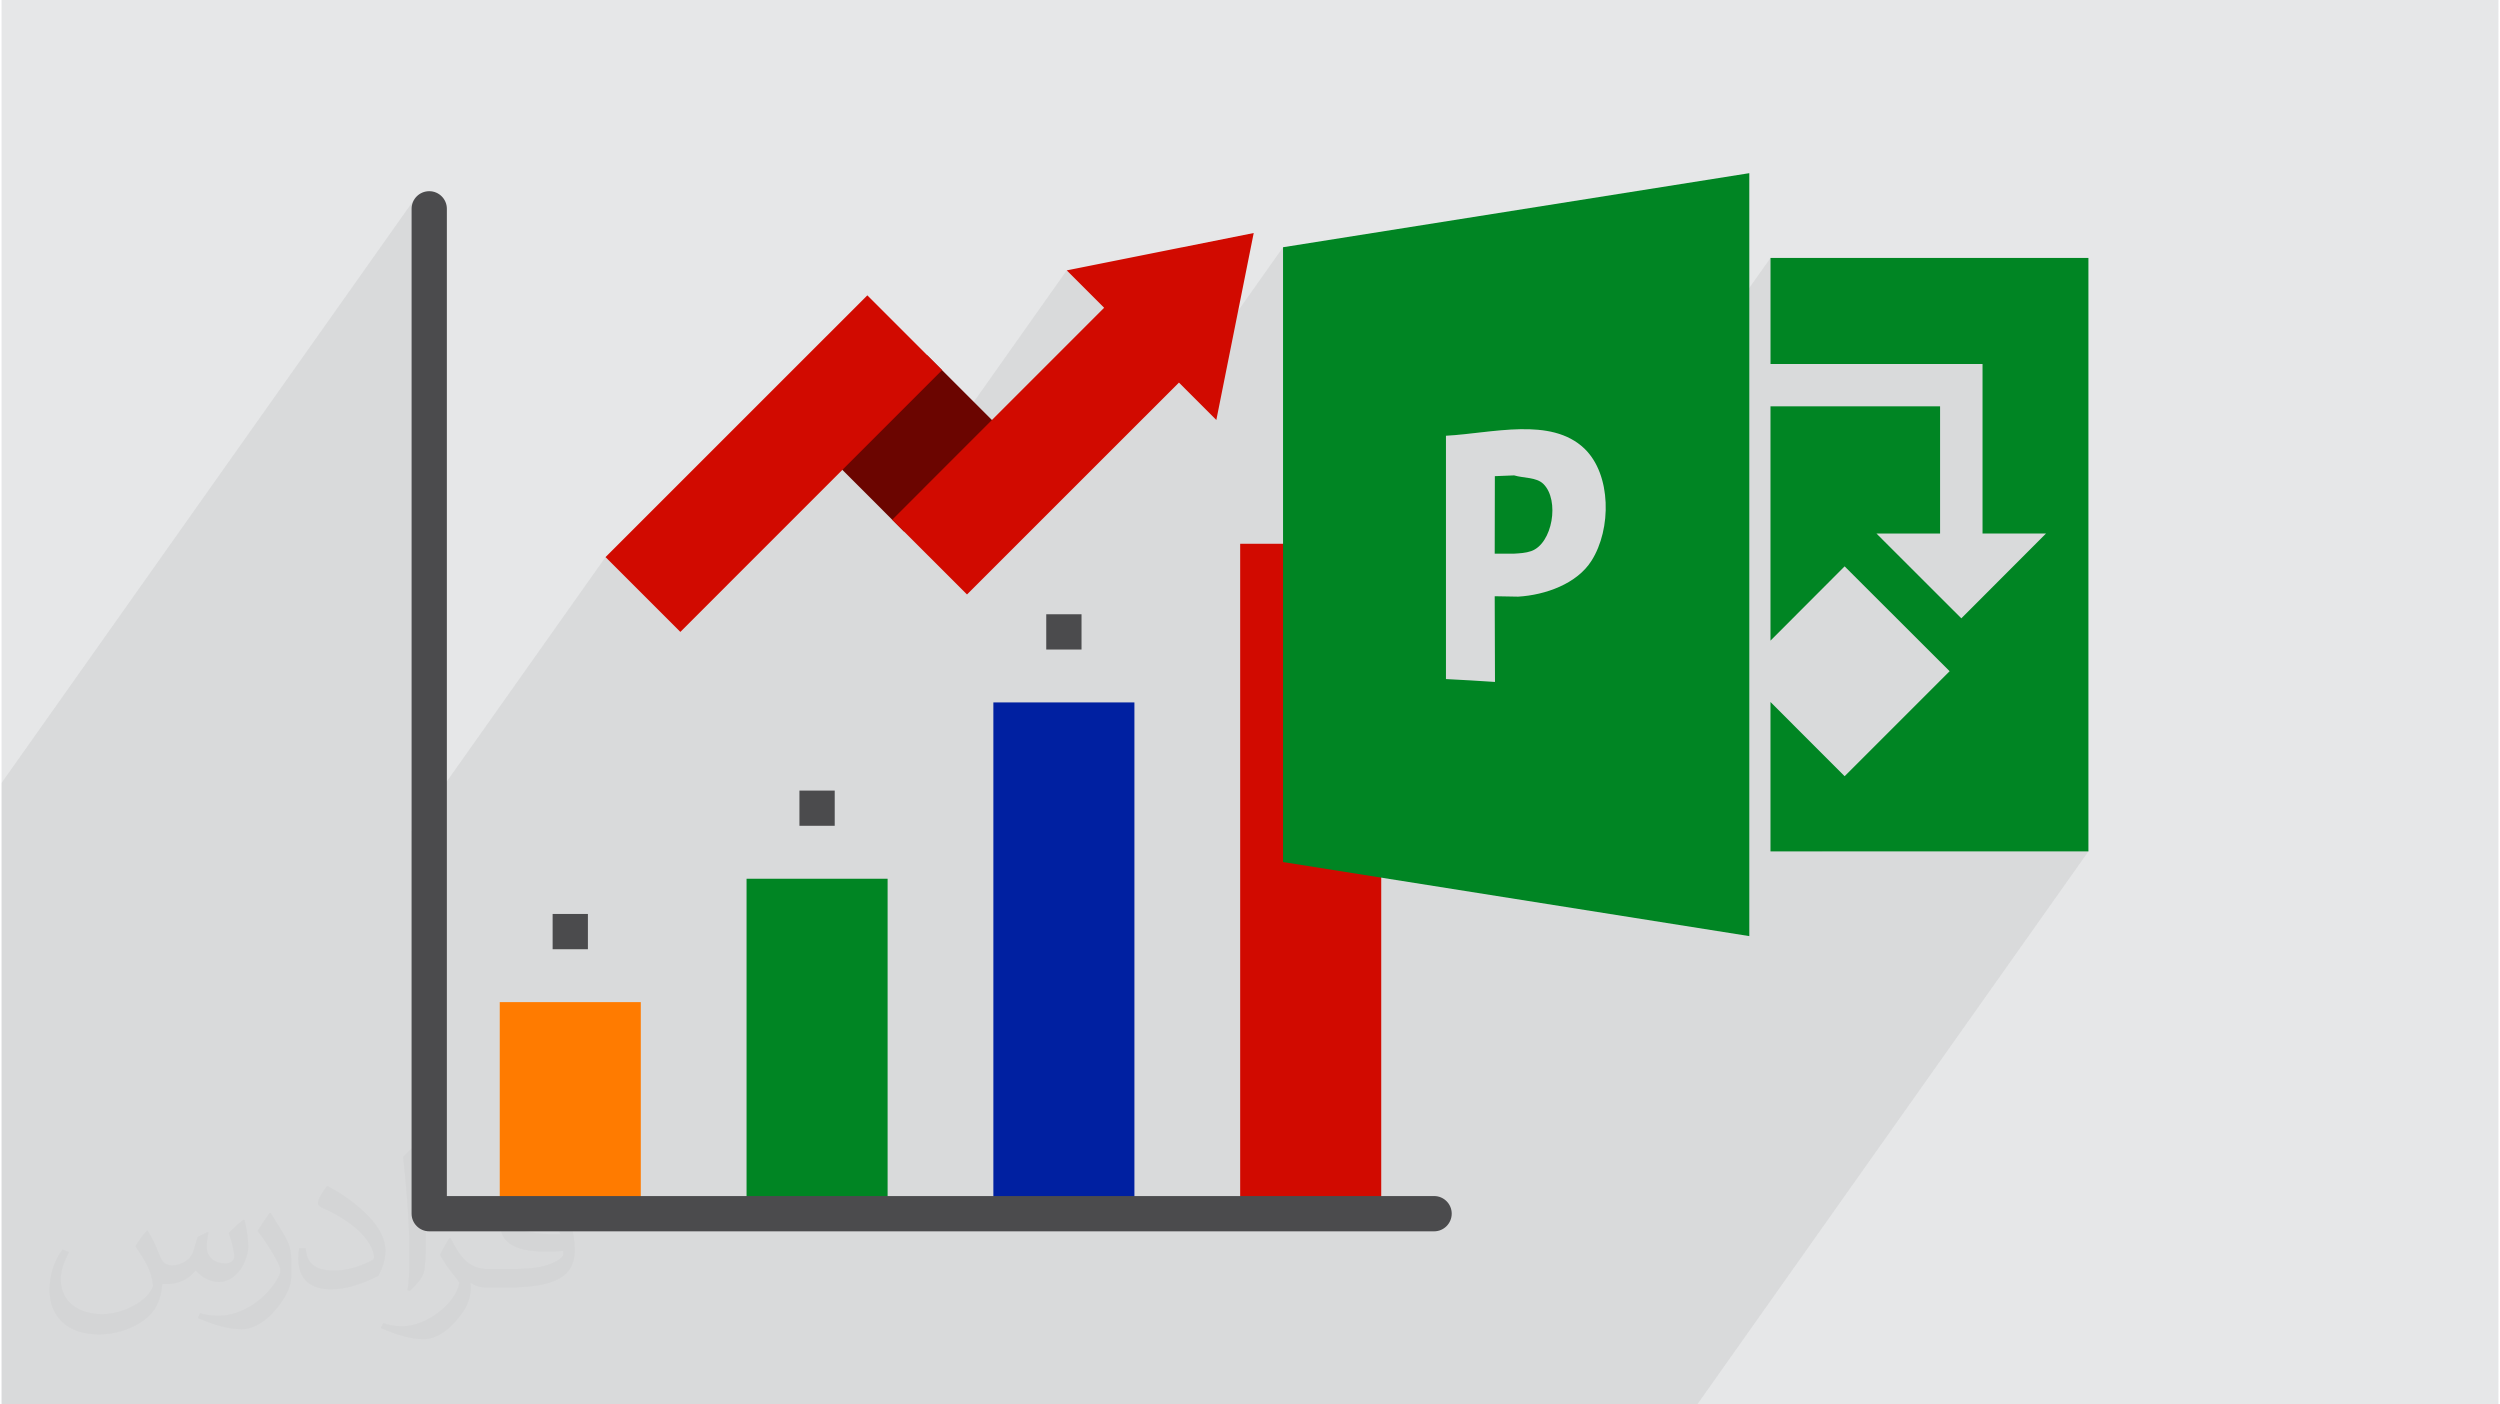
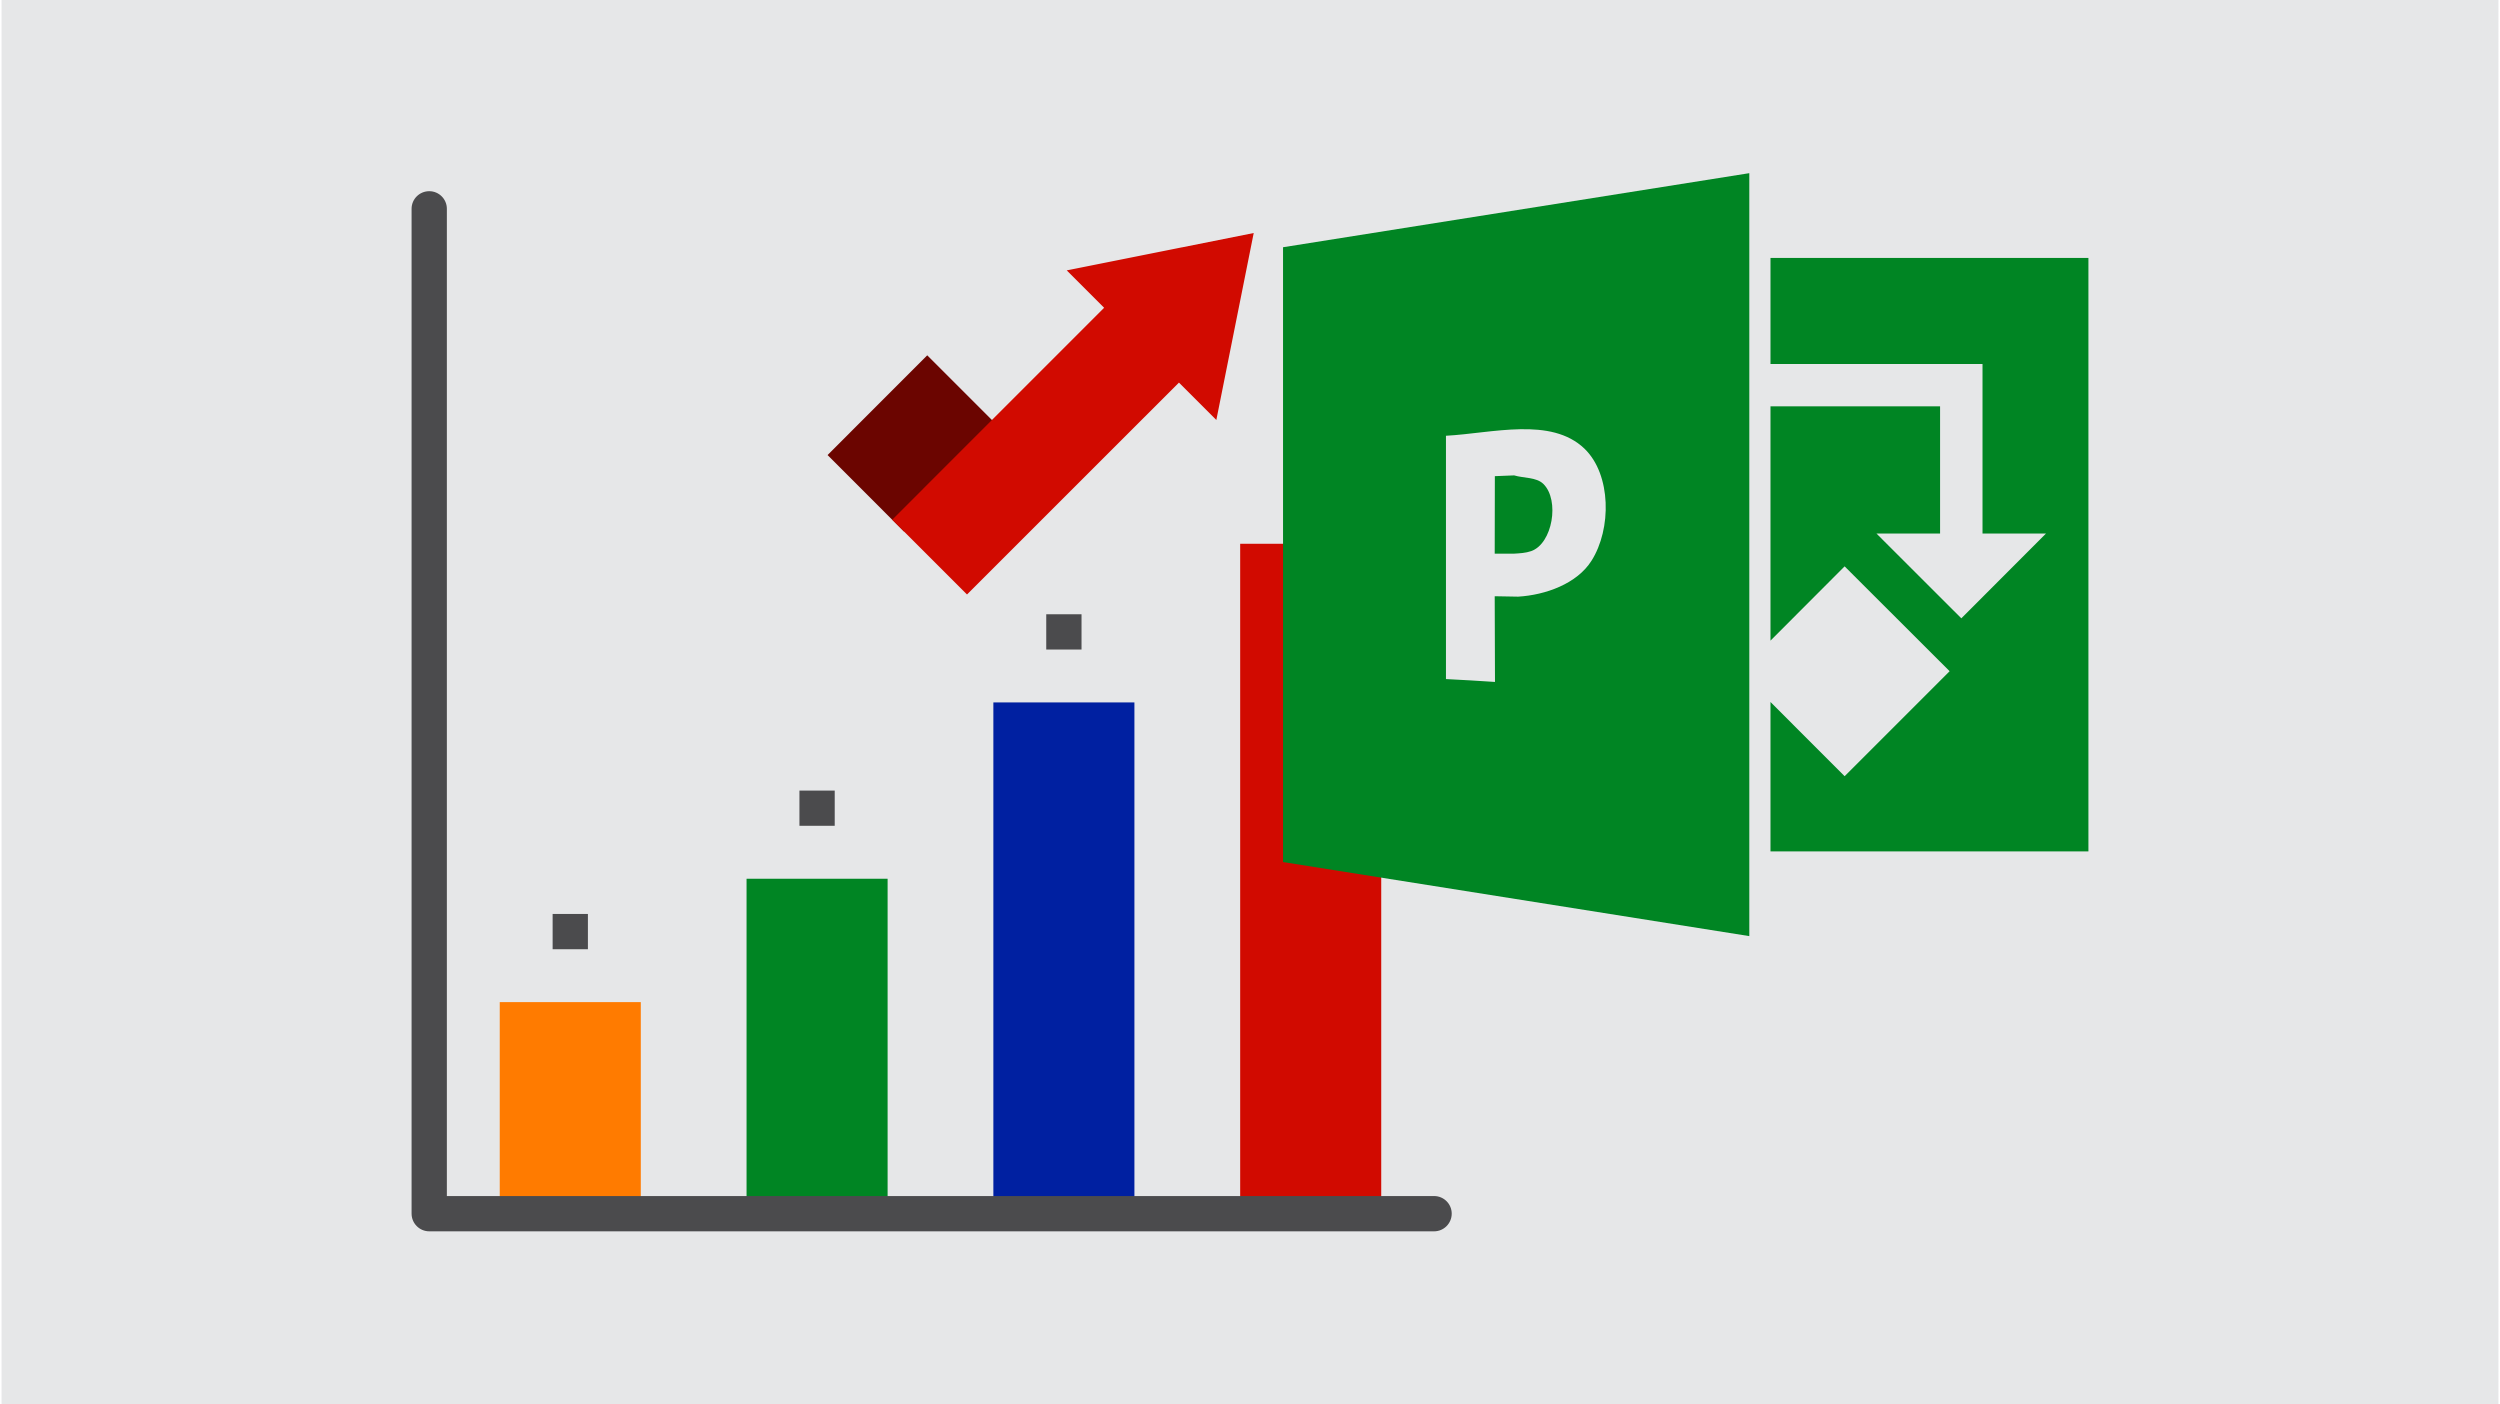
<svg xmlns="http://www.w3.org/2000/svg" xml:space="preserve" width="356px" height="200px" version="1.0" style="shape-rendering:geometricPrecision; text-rendering:geometricPrecision; image-rendering:optimizeQuality; fill-rule:evenodd; clip-rule:evenodd" viewBox="0 0 35600 20025">
  <defs>
    <style type="text/css">
   
    .fil0 {fill:#E6E7E8}
    .fil9 {fill:#4B4B4D;fill-rule:nonzero}
    .fil7 {fill:#0020A1;fill-rule:nonzero}
    .fil6 {fill:#008523;fill-rule:nonzero}
    .fil3 {fill:#6B0500;fill-rule:nonzero}
    .fil8 {fill:#D10A00;fill-rule:nonzero}
    .fil4 {fill:#D10A00;fill-rule:nonzero}
    .fil5 {fill:#FF7B00;fill-rule:nonzero}
    .fil1 {fill:#373435;fill-opacity:0.031}
    .fil2 {fill:#373435;fill-opacity:0.078}
   
  </style>
  </defs>
  <g id="Layer_x0020_1">
    <g id="_2454501488432">
      <path class="fil0" d="M0 0l35600 0 0 20025 -35600 0 0 -20025z" />
-       <path class="fil1" d="M2082 17547c68,104 112,203 155,312 32,64 49,183 199,183 44,0 107,-14 163,-45 63,-33 111,-83 136,-159l60 -202 146 -72 10 10c-20,77 -25,149 -25,206 0,170 146,234 262,234 68,0 129,-34 129,-95 0,-81 -34,-217 -78,-339 68,-68 136,-136 214,-191l12 6c34,144 53,287 53,381 0,93 -41,196 -75,264 -70,132 -194,238 -344,238 -114,0 -241,-58 -328,-163l-5 0c-82,101 -209,193 -412,193l-63 0c-10,134 -39,229 -83,314 -121,237 -480,404 -818,404 -470,0 -706,-272 -706,-633 0,-223 73,-431 185,-578l92 38c-70,134 -117,262 -117,385 0,338 275,499 592,499 294,0 658,-187 724,-404 -25,-237 -114,-348 -250,-565 41,-72 94,-144 160,-221l12 0 0 0zm5421 -1274c99,62 196,136 291,221 -53,74 -119,142 -201,202 -95,-77 -190,-143 -287,-213 66,-74 131,-146 197,-210l0 0zm51 926c-160,0 -291,105 -291,183 0,168 320,219 703,217 -48,-196 -216,-400 -412,-400zm-359 895c208,0 390,-6 529,-41 155,-39 286,-118 286,-171 0,-15 0,-31 -5,-46 -87,8 -187,8 -274,8 -282,0 -498,-64 -583,-222 -21,-44 -36,-93 -36,-149 0,-152 66,-303 182,-406 97,-85 204,-138 313,-138 197,0 354,158 464,408 60,136 101,293 101,491 0,132 -36,243 -118,326 -153,148 -435,204 -867,204l-196 0 0 0 -51 0c-107,0 -184,-19 -245,-66l-10 0c3,25 5,50 5,72 0,97 -32,221 -97,320 -192,287 -400,410 -580,410 -182,0 -405,-70 -606,-161l36 -70c65,27 155,46 279,46 325,0 752,-314 805,-619 -12,-25 -34,-58 -65,-93 -95,-113 -155,-208 -211,-307 48,-95 92,-171 133,-239l17 -2c139,282 265,445 546,445l44 0 0 0 204 0 0 0zm-1408 299c24,-130 26,-276 26,-413l0 -202c0,-377 -48,-926 -87,-1282 68,-75 163,-161 238,-219l22 6c51,450 63,972 63,1452 0,126 -5,250 -17,340 -7,114 -73,201 -214,332l-31 -14 0 0zm-1449 -596c7,177 94,318 398,318 189,0 349,-50 526,-135 32,-14 49,-33 49,-49 0,-111 -85,-258 -228,-392 -139,-126 -323,-237 -495,-311 -59,-25 -78,-52 -78,-77 0,-51 68,-158 124,-235l19 -2c197,103 417,256 580,427 148,157 240,316 240,489 0,128 -39,250 -102,361 -216,109 -446,192 -674,192 -277,0 -466,-130 -466,-436 0,-33 0,-84 12,-150l95 0 0 0zm-501 -503l172 278c63,103 122,215 122,392l0 227c0,183 -117,379 -306,573 -148,132 -279,188 -400,188 -180,0 -386,-56 -624,-159l27 -70c75,21 162,37 269,37 342,-2 692,-252 852,-557 19,-35 26,-68 26,-90 0,-36 -19,-75 -34,-110 -87,-165 -184,-315 -291,-453 56,-89 112,-174 173,-258l14 2z" />
-       <path class="fil2" d="M29754 3678l0 0zm-29688 16347l-66 0 0 -8782 0 -80 5889 -8326 -23 42 -15 48 -5 50 0 8875 2765 -3909 1067 1067 1078 -1079 1021 -1443 211 211 1422 -1422 -1178 1666 452 452 2503 -3540 533 533 -2503 3540 548 548 3022 -3021 70 70 1414 -2000 0 3173 143 -202 503 0 0 503 -534 754 1122 0 1089 -1540 125 -9 130 -12 131 -15 134 -15 134 -15 135 -12 134 -10 133 -5 131 0 127 8 124 16 120 26 114 37 108 49 101 63 94 78 68 74 58 82 50 90 42 96 33 102 25 105 12 75 2364 -3343 0 1512 3023 0 0 2417 905 0 -1382 1955 8 8 -1816 2569 3795 0 -5578 7886 -3795 0 -15 0 -170 0 -553 0 -182 0 -605 0 -48 0 -130 0 -541 0 -188 0 -123 0 -75 0 -5 0 -228 0 -2363 0 -427 0 -501 0 -67 0 -153 0 -348 0 -381 0 -75 0 -64 0 0 0 -156 0 -53 0 -129 0 -93 0 -492 0 -287 0 0 0 -938 0 -166 0 -117 0 -1005 0 -355 0 -368 0 -135 0 -147 0 -914 0 -392 0 -110 0 -92 0 -129 0 -135 0 -325 0 -119 0 -439 0 -446 0 -56 0 -221 0 -135 0 -6 0 -518 0 -179 0 -131 0 -285 0 -144 0 -146 0 -7 0 -18 0 -485 0 -221 0 -66 0 -69 0 -708 0 -315 0 -1821 0z" />
      <g>
-         <path class="fil3" d="M11777 6488l1421 -1422 1092 1092 -1422 1422 -1091 -1092z" />
-         <path class="fil4" d="M8611 7943l3733 -3732 1066 1066 -3732 3733 -1067 -1067z" />
+         <path class="fil3" d="M11777 6488l1421 -1422 1092 1092 -1422 1422 -1091 -1092" />
        <path class="fil4" d="M15187 3855l533 533 -3021 3022 1066 1066 3022 -3021 533 533 533 -2666 -2666 533z" />
        <path class="fil5" d="M7103 17304l2011 0 0 -3016 -2011 0 0 3016z" />
        <path class="fil6" d="M10622 17304l2011 0 0 -4775 -2011 0 0 4775z" />
        <path class="fil7" d="M14141 17304l2011 0 0 -7289 -2011 0 0 7289z" />
        <path class="fil8" d="M17660 17304l2011 0 0 -9551 -2011 0 0 9551z" />
        <path class="fil9" d="M20425 17556l-14327 0c-139,0 -252,-113 -252,-252l0 -14327c0,-139 113,-251 252,-251 138,0 251,112 251,251l0 14076 14076 0c138,0 251,112 251,251 0,139 -113,252 -251,252z" />
        <path class="fil9" d="M7857 13534l503 0 0 -503 -503 0 0 503z" />
        <path class="fil9" d="M11376 11774l503 0 0 -502 -503 0 0 502z" />
        <path class="fil9" d="M14895 9261l503 0 0 -503 -503 0 0 503z" />
-         <path class="fil9" d="M18414 6999l503 0 0 -503 -503 0 0 503z" />
      </g>
      <path class="fil6" d="M29754 3678l0 8461 -4533 0 0 -2130 1057 1058 1497 -1497 -1497 -1495 -1057 1059 0 -3341 2418 0 0 1814 -907 0 1210 1209 1207 -1209 -905 0 0 -2417 -3023 0 0 -1512 4533 0 0 0zm-8464 3111l276 -11c139,42 315,23 417,122 235,231 131,852 -175,958 -78,27 -162,31 -244,36l-275 0 2 -1105 -1 0zm-1 1712l334 6c387,-23 839,-183 1046,-512 287,-452 284,-1228 -100,-1598 -477,-458 -1315,-220 -1975,-184l0 3469 350 19 349 22 -4 -1222 0 0zm-3018 -4976l6648 -1056 0 10878 -6648 -1056 0 -8766z" />
    </g>
  </g>
</svg>